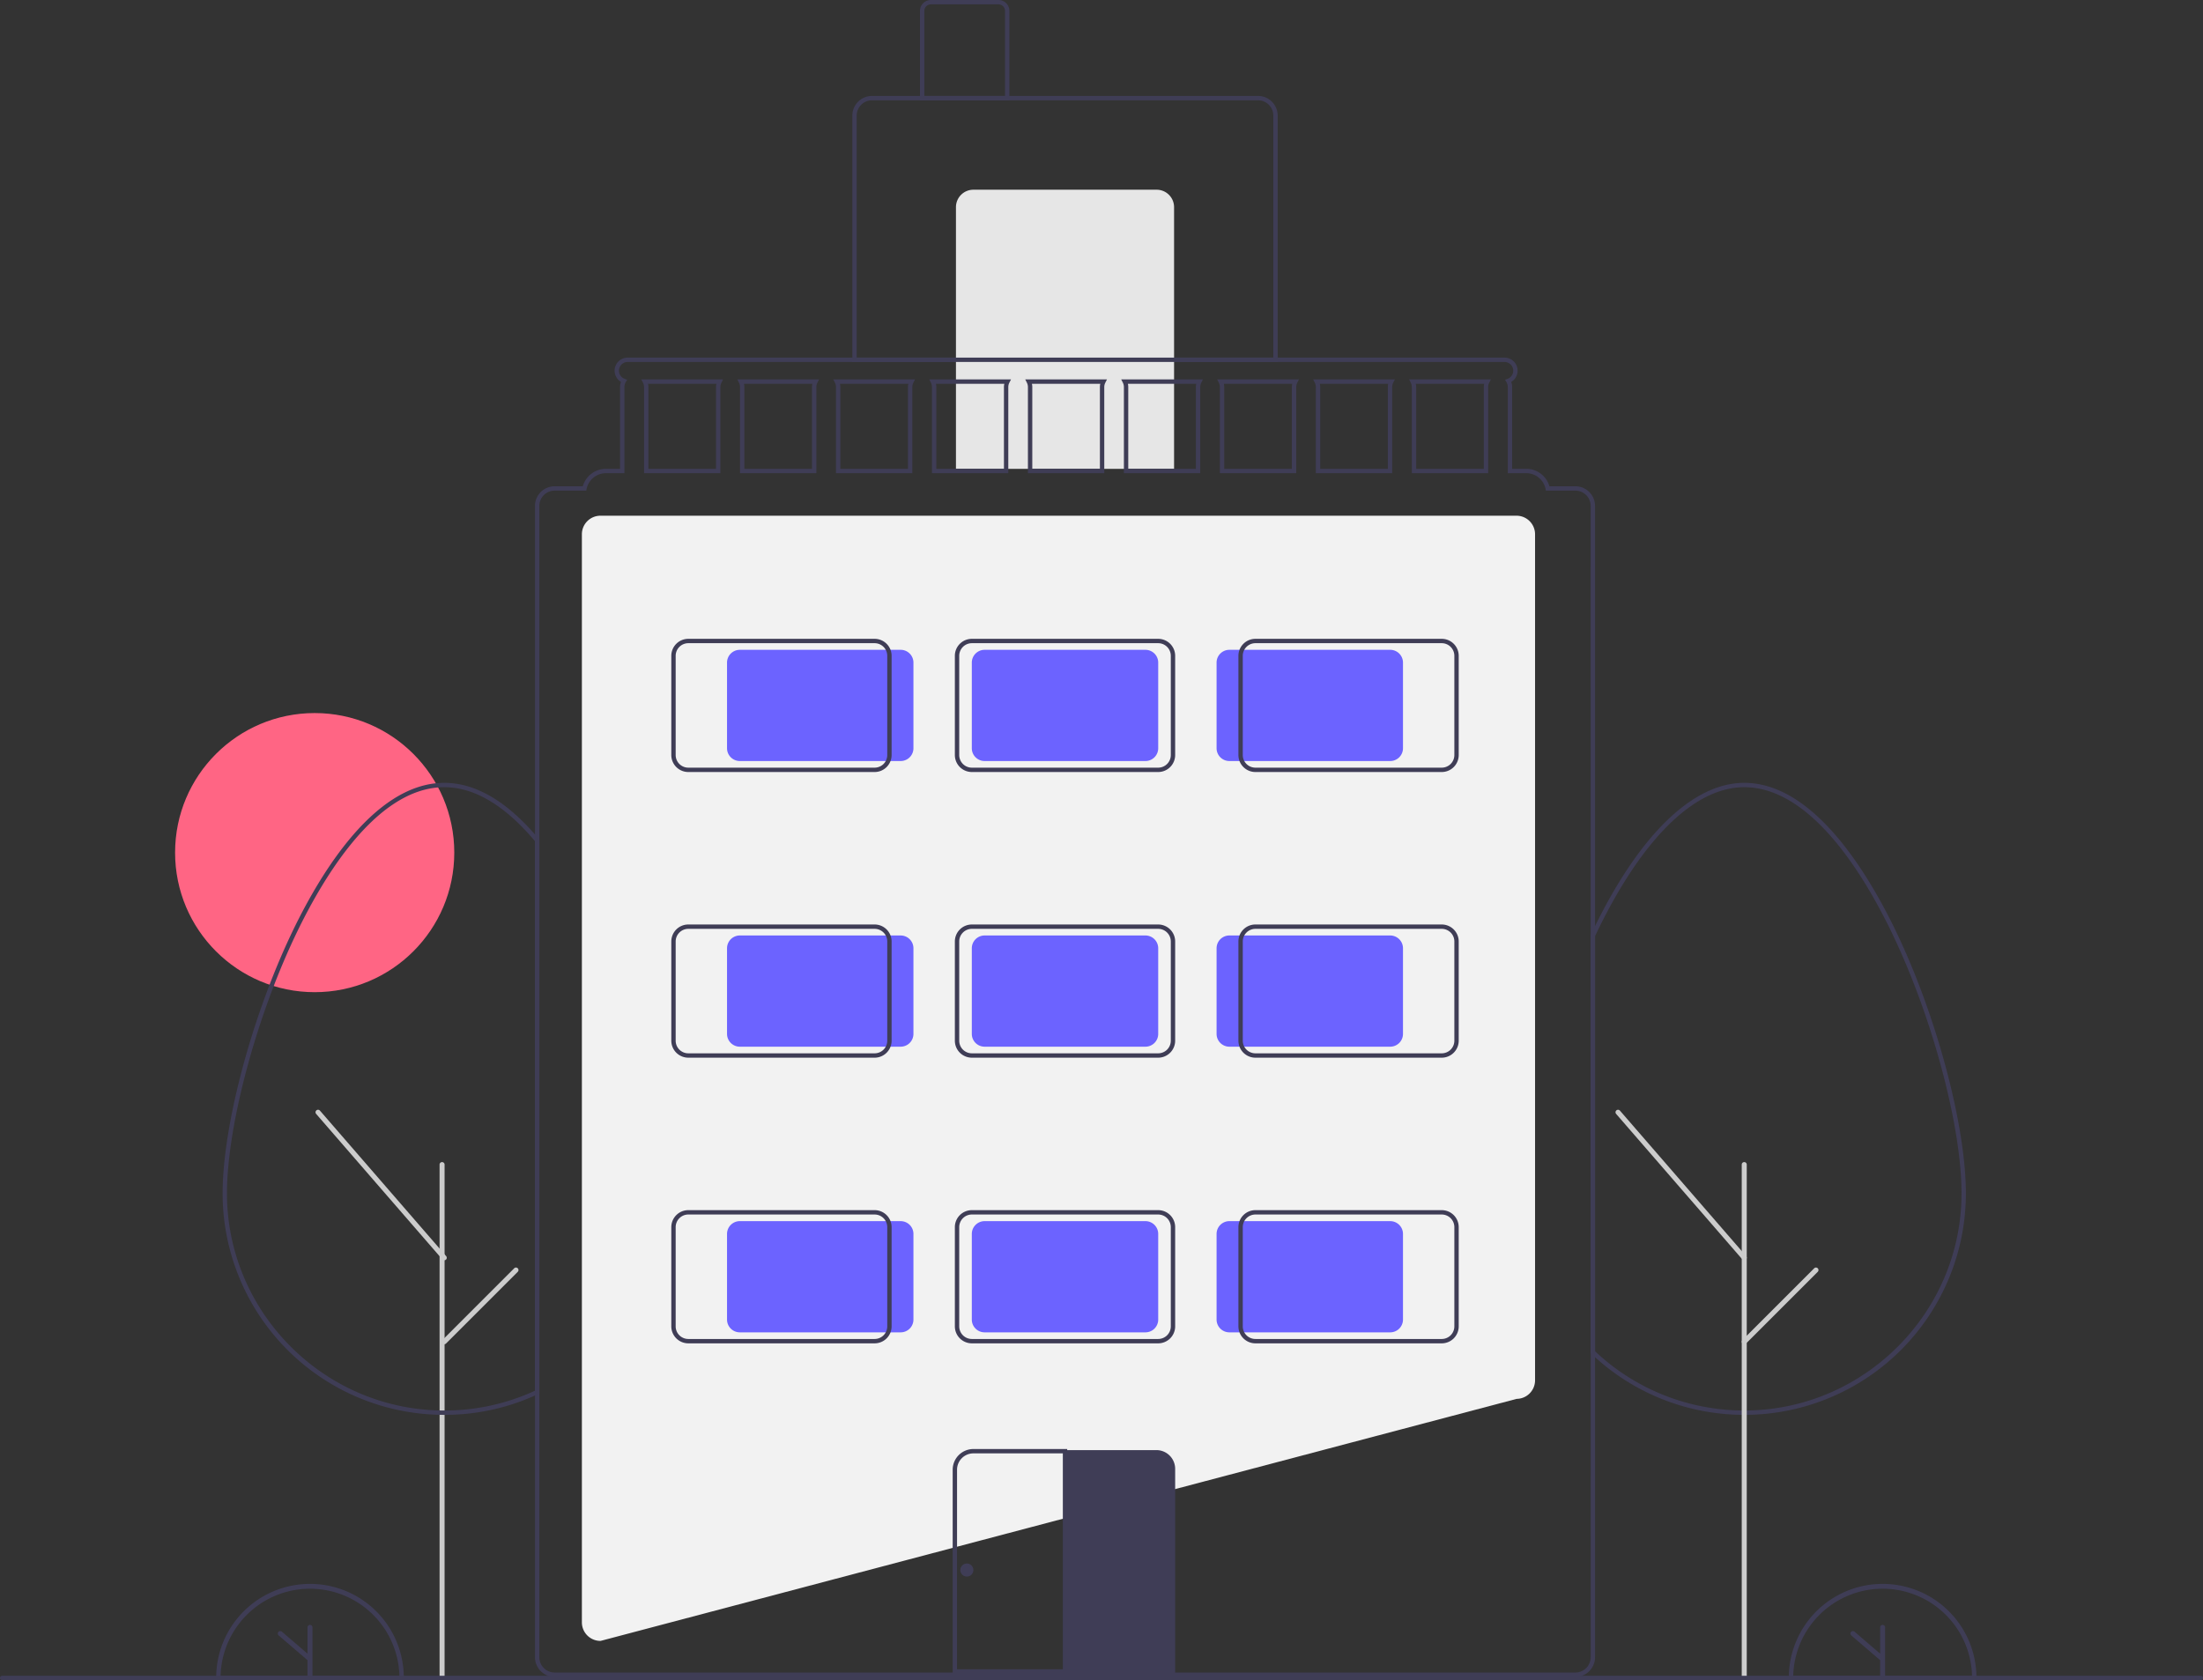
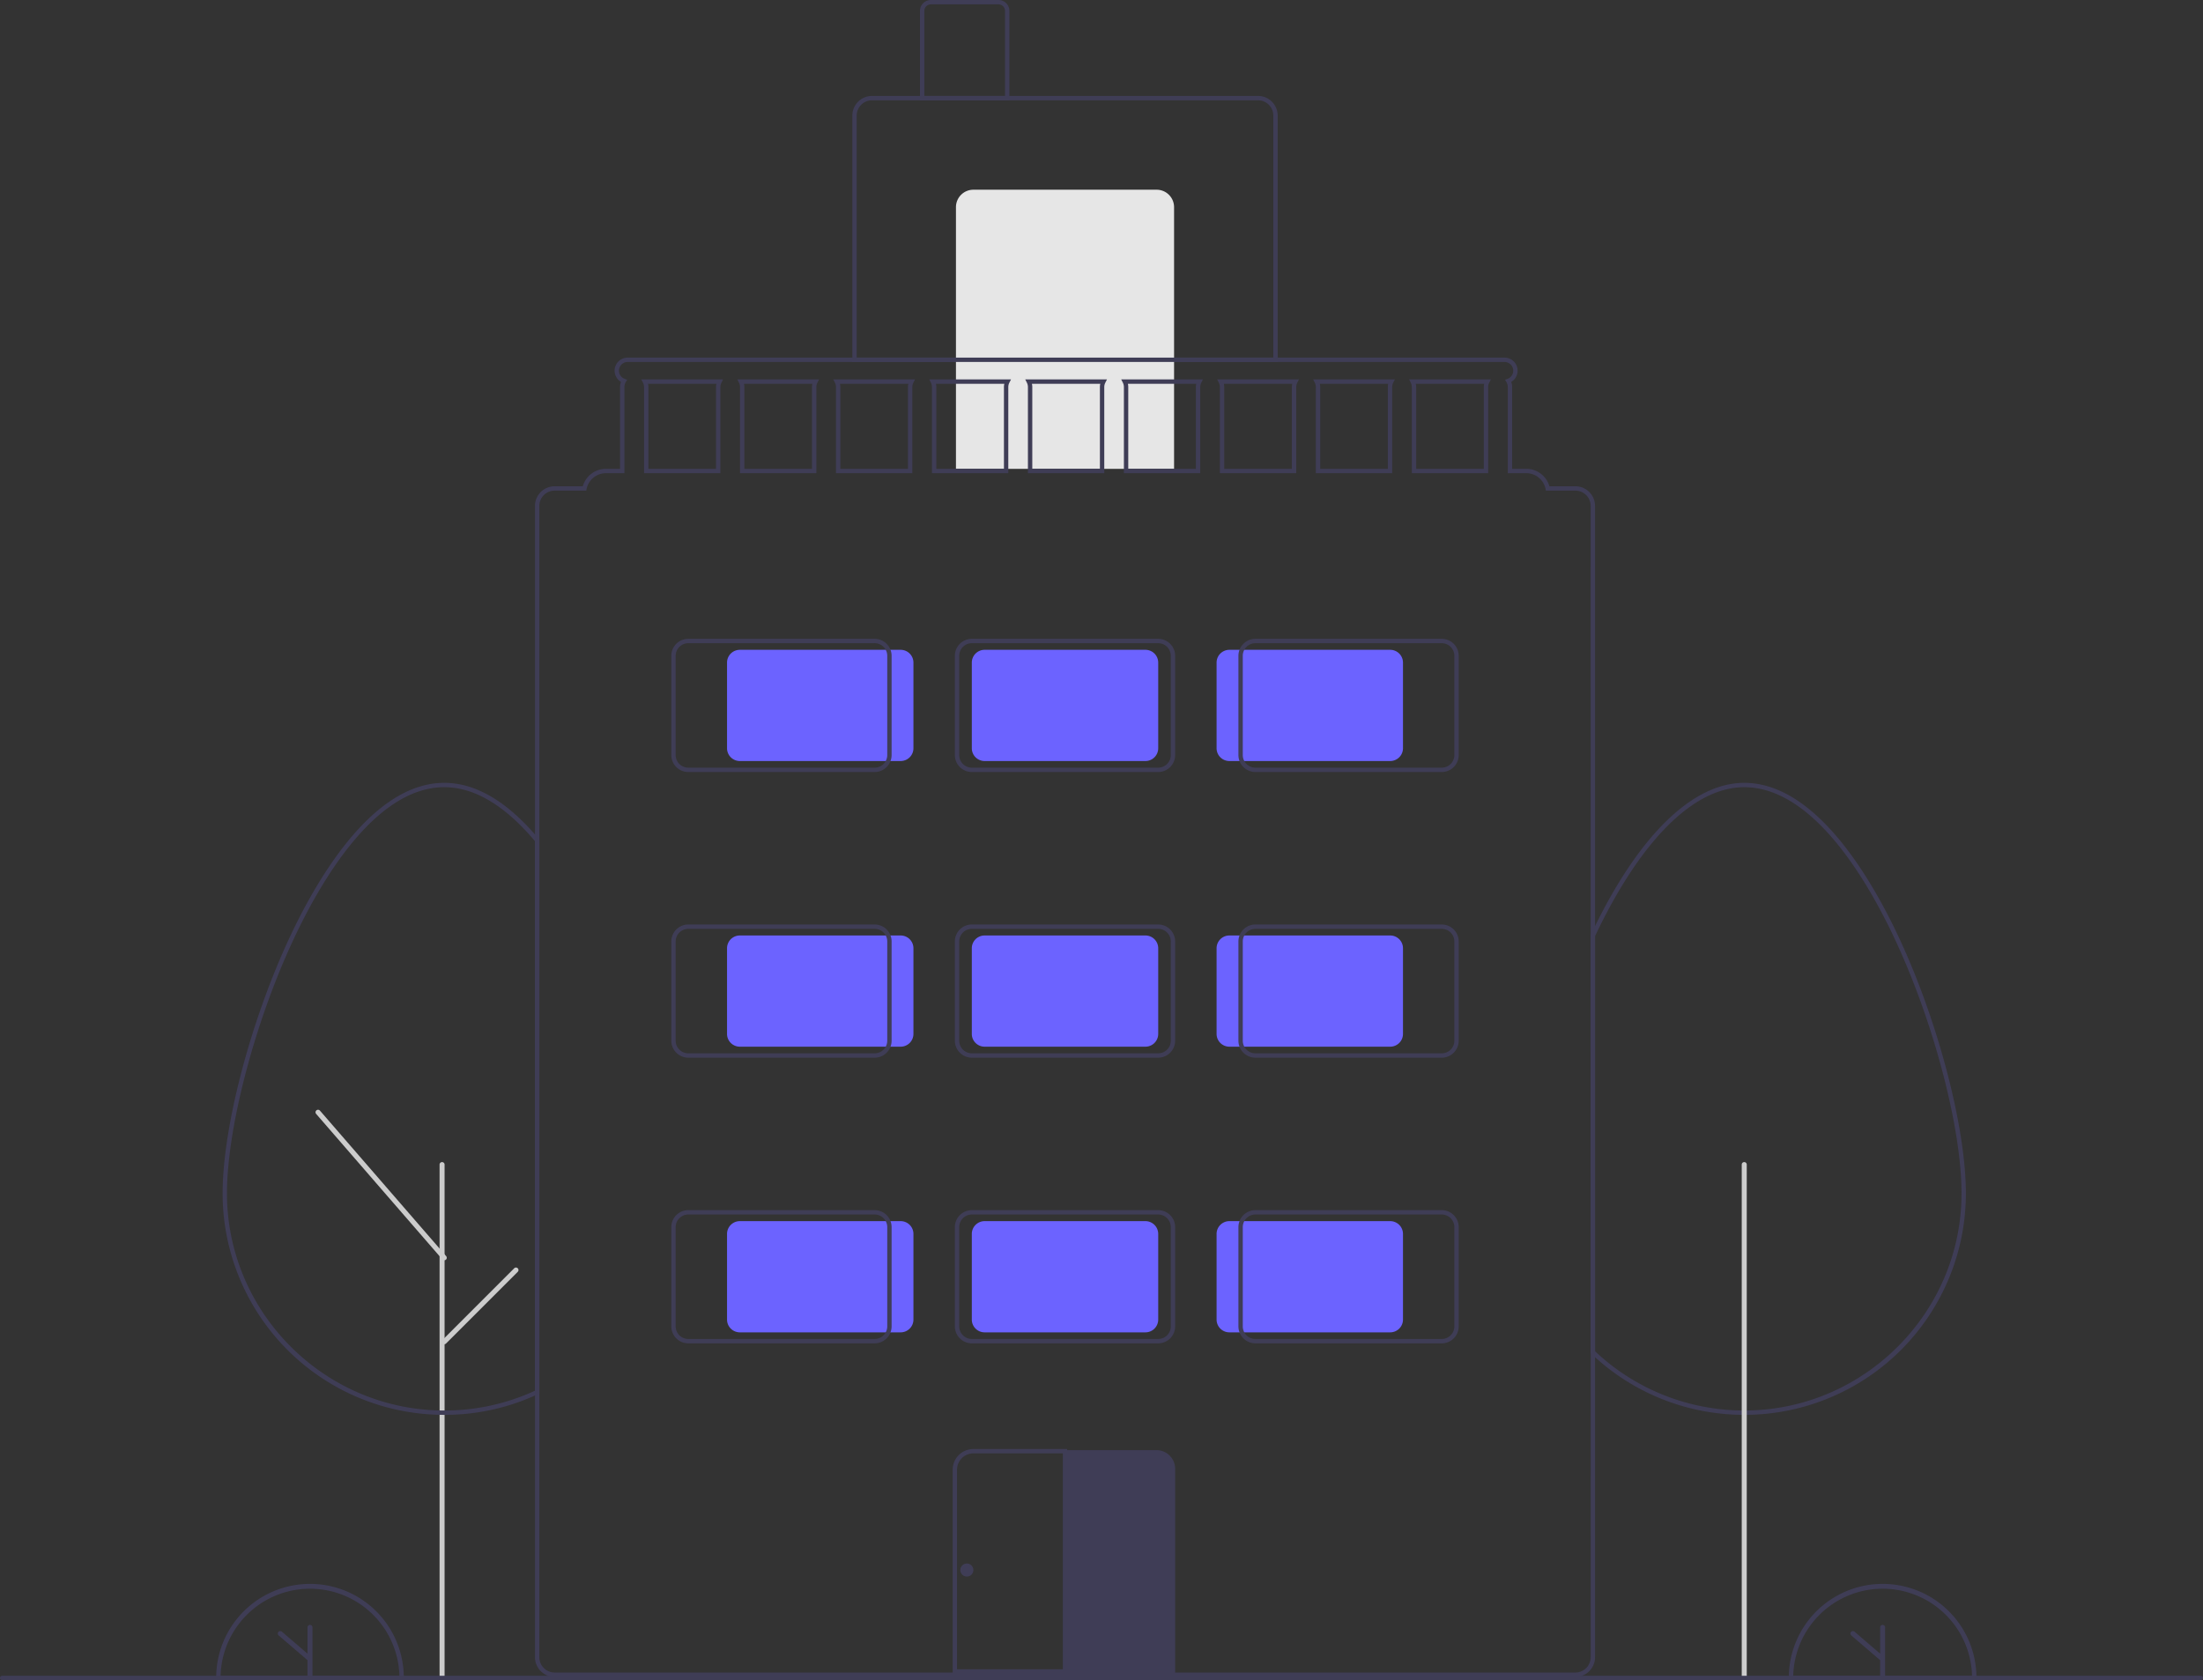
<svg xmlns="http://www.w3.org/2000/svg" data-name="Layer 1" width="1010" height="770.563">
  <rect width="100%" height="100%" fill="#333333" stroke="none" />
-   <circle cx="144.272" cy="391" r="64" fill="#ff6584" />
-   <path d="M275.337 752.5h-.065a8.51 8.51 0 01-8.5-8.5V245a8.51 8.51 0 018.5-8.5h420a8.51 8.51 0 018.5 8.5v388a8.51 8.51 0 01-8.434 8.5z" fill="#f2f2f2" />
  <path d="M585.772 166h-195V53a9.01 9.01 0 019-9h177a9.01 9.01 0 019 9zm-193-2h191V53a7.008 7.008 0 00-7-7h-177a7.008 7.008 0 00-7 7z" fill="#3f3d56" />
  <path d="M446.272 87h84a8 8 0 018 8v120h-100V95a8 8 0 018-8z" fill="#e6e6e6" />
  <path d="M462.772 46h-41V5a5.006 5.006 0 015-5h31a5.006 5.006 0 015 5zm-39-2h37V5a3.003 3.003 0 00-3-3h-31a3.003 3.003 0 00-3 3zM799.682 648.84c-.399 0-.787 0-1.185-.01a101.522 101.522 0 01-66.895-26.147q-1.019-.928-2.02-1.88l-.31-.295V428.856l.095-.203c.662-1.403 1.334-2.786 2.005-4.17 20.8-42.23 45.06-65.483 68.31-65.483 33.53 0 59.533 45.994 72.05 73.41 17.404 38.124 29.56 85.364 29.56 114.88a101.576 101.576 0 01-100.45 101.54c-.373.01-.772.01-1.16.01zm-68.41-29.19c.554.524 1.113 1.04 1.673 1.55a99.531 99.531 0 0065.588 25.63c.405.01.788-.001 1.175.01.363 0 .735 0 1.098-.01 54.312-.602 98.486-45.256 98.486-99.54 0-29.26-12.082-76.159-29.38-114.05-12.317-26.98-37.82-72.24-70.23-72.24-22.449 0-46.07 22.857-66.513 64.362a431.309 431.309 0 00-1.897 3.942z" fill="#3f3d56" />
  <path d="M799.677 770.088a1.15 1.15 0 01-1.15-1.15V534.068a1.15 1.15 0 112.3 0v234.868a1.15 1.15 0 01-1.15 1.15zM202.677 770.088a1.15 1.15 0 01-1.15-1.15V534.068a1.15 1.15 0 112.3 0v234.868a1.15 1.15 0 01-1.15 1.15z" fill="#ccc" />
-   <path d="M799.678 577.95a1.148 1.148 0 01-.87-.396l-57.864-66.73a1.15 1.15 0 011.739-1.508l57.863 66.73a1.15 1.15 0 01-.868 1.905zM799.677 616.462a1.15 1.15 0 01-.813-1.964l32.879-32.88a1.15 1.15 0 011.627 1.627l-32.88 32.88a1.146 1.146 0 01-.813.337z" fill="#ccc" />
  <path d="M906.124 770.563h-86.005v-1a43.003 43.003 0 1186.005 0zm-83.993-2h81.981a41.003 41.003 0 00-81.981 0z" fill="#3f3d56" />
  <path d="M863.121 745.156a1.135 1.135 0 00-1.135 1.136v12.06l-11.748-10.084a1.135 1.135 0 10-1.479 1.723l13.227 11.352v7.085a1.135 1.135 0 102.27 0v-22.136a1.135 1.135 0 00-1.135-1.136zM185.124 770.563H99.119v-1a43.003 43.003 0 1186.005 0zm-83.993-2h81.981a41.003 41.003 0 00-81.981 0z" fill="#3f3d56" />
  <path d="M142.121 745.156a1.135 1.135 0 00-1.135 1.136v12.06l-11.748-10.084a1.135 1.135 0 10-1.479 1.723l13.227 11.352v7.085a1.135 1.135 0 102.27 0v-22.136a1.135 1.135 0 00-1.135-1.136zM203.682 648.84c-.399 0-.787 0-1.185-.01a101.581 101.581 0 01-100.435-101.54c0-29.517 12.156-76.757 29.561-114.88C144.14 404.994 170.146 359 203.682 359c13.813 0 27.722 7.873 41.341 23.4a95.432 95.432 0 012.02 2.363l.229.278v253.986l-.564.273c-.673.326-1.356.632-2.04.928a100.608 100.608 0 01-39.826 8.602c-.373.01-.772.01-1.16.01zm0-287.84c-32.417 0-57.922 45.26-70.24 72.24-17.298 37.89-29.38 84.79-29.38 114.05 0 54.275 44.174 98.928 98.47 99.54.405.01.783.013 1.176.01.363 0 .735 0 1.098-.01a98.656 98.656 0 0039.061-8.435c.472-.204.94-.412 1.405-.627V385.76a96.587 96.587 0 00-1.75-2.04C230.297 368.644 216.894 361 203.682 361z" fill="#3f3d56" />
  <path d="M203.678 577.95a1.148 1.148 0 01-.87-.396l-57.864-66.73a1.15 1.15 0 011.739-1.508l57.863 66.73a1.15 1.15 0 01-.868 1.905zM203.677 616.462a1.15 1.15 0 01-.813-1.964l32.879-32.88a1.15 1.15 0 011.627 1.627l-32.88 32.88a1.146 1.146 0 01-.813.337z" fill="#ccc" />
  <path d="M294.031 174l.74 1.46a4.423 4.423 0 01.5 2.04V217h35v-39.5a4.423 4.423 0 01.5-2.04l.74-1.46zm34.24 3.5V215h-31v-37.5a6.277 6.277 0 00-.18-1.5h31.36a6.277 6.277 0 00-.18 1.5zm9.76-3.5l.74 1.46a4.423 4.423 0 01.5 2.04V217h35v-39.5a4.423 4.423 0 01.5-2.04l.74-1.46zm34.24 3.5V215h-31v-37.5a6.277 6.277 0 00-.18-1.5h31.36a6.277 6.277 0 00-.18 1.5zm9.76-3.5l.74 1.46a4.423 4.423 0 01.5 2.04V217h35v-39.5a4.423 4.423 0 01.5-2.04l.74-1.46zm34.24 3.5V215h-31v-37.5a6.277 6.277 0 00-.18-1.5h31.36a6.277 6.277 0 00-.18 1.5zm9.76-3.5l.74 1.46a4.423 4.423 0 01.5 2.04V217h35v-39.5a4.423 4.423 0 01.5-2.04l.74-1.46zm34.24 3.5V215h-31v-37.5a6.277 6.277 0 00-.18-1.5h31.36a6.277 6.277 0 00-.18 1.5zm9.76-3.5l.74 1.46a4.423 4.423 0 01.5 2.04V217h35v-39.5a4.423 4.423 0 01.5-2.04l.74-1.46zm34.24 3.5V215h-31v-37.5a6.277 6.277 0 00-.18-1.5h31.36a6.277 6.277 0 00-.18 1.5zm9.76-3.5l.74 1.46a4.423 4.423 0 01.5 2.04V217h35v-39.5a4.423 4.423 0 01.5-2.04l.74-1.46zm34.24 3.5V215h-31v-37.5a6.277 6.277 0 00-.18-1.5h31.36a6.277 6.277 0 00-.18 1.5zm9.76-3.5l.74 1.46a4.423 4.423 0 01.5 2.04V217h35v-39.5a4.423 4.423 0 01.5-2.04l.74-1.46zm34.24 3.5V215h-31v-37.5a6.277 6.277 0 00-.18-1.5h31.36a6.277 6.277 0 00-.18 1.5zm9.76-3.5l.74 1.46a4.423 4.423 0 01.5 2.04V217h35v-39.5a4.423 4.423 0 01.5-2.04l.74-1.46zm34.24 3.5V215h-31v-37.5a6.277 6.277 0 00-.18-1.5h31.36a6.277 6.277 0 00-.18 1.5zm9.76-3.5l.74 1.46a4.423 4.423 0 01.5 2.04V217h35v-39.5a4.423 4.423 0 01.5-2.04l.74-1.46zm34.24 3.5V215h-31v-37.5a6.277 6.277 0 00-.18-1.5h31.36a6.277 6.277 0 00-.18 1.5zm-34.24-3.5l.74 1.46a4.423 4.423 0 01.5 2.04V217h35v-39.5a4.423 4.423 0 01.5-2.04l.74-1.46zm34.24 3.5V215h-31v-37.5a6.277 6.277 0 00-.18-1.5h31.36a6.277 6.277 0 00-.18 1.5zm-78.24-3.5l.74 1.46a4.423 4.423 0 01.5 2.04V217h35v-39.5a4.423 4.423 0 01.5-2.04l.74-1.46zm34.24 3.5V215h-31v-37.5a6.277 6.277 0 00-.18-1.5h31.36a6.277 6.277 0 00-.18 1.5zm-78.24-3.5l.74 1.46a4.423 4.423 0 01.5 2.04V217h35v-39.5a4.423 4.423 0 01.5-2.04l.74-1.46zm34.24 3.5V215h-31v-37.5a6.277 6.277 0 00-.18-1.5h31.36a6.277 6.277 0 00-.18 1.5zm-78.24-3.5l.74 1.46a4.423 4.423 0 01.5 2.04V217h35v-39.5a4.423 4.423 0 01.5-2.04l.74-1.46zm34.24 3.5V215h-31v-37.5a6.277 6.277 0 00-.18-1.5h31.36a6.277 6.277 0 00-.18 1.5zm-78.24-3.5l.74 1.46a4.423 4.423 0 01.5 2.04V217h35v-39.5a4.423 4.423 0 01.5-2.04l.74-1.46zm34.24 3.5V215h-31v-37.5a6.277 6.277 0 00-.18-1.5h31.36a6.277 6.277 0 00-.18 1.5zm-78.24-3.5l.74 1.46a4.423 4.423 0 01.5 2.04V217h35v-39.5a4.423 4.423 0 01.5-2.04l.74-1.46zm34.24 3.5V215h-31v-37.5a6.277 6.277 0 00-.18-1.5h31.36a6.277 6.277 0 00-.18 1.5zm-78.24-3.5l.74 1.46a4.423 4.423 0 01.5 2.04V217h35v-39.5a4.423 4.423 0 01.5-2.04l.74-1.46zm34.24 3.5V215h-31v-37.5a6.277 6.277 0 00-.18-1.5h31.36a6.277 6.277 0 00-.18 1.5zm-78.24-3.5l.74 1.46a4.423 4.423 0 01.5 2.04V217h35v-39.5a4.423 4.423 0 01.5-2.04l.74-1.46zm34.24 3.5V215h-31v-37.5a6.277 6.277 0 00-.18-1.5h31.36a6.277 6.277 0 00-.18 1.5zm-78.24-3.5l.74 1.46a4.423 4.423 0 01.5 2.04V217h35v-39.5a4.423 4.423 0 01.5-2.04l.74-1.46zm34.24 3.5V215h-31v-37.5a6.277 6.277 0 00-.18-1.5h31.36a6.277 6.277 0 00-.18 1.5zm317.76-3.5l.74 1.46a4.423 4.423 0 01.5 2.04V217h35v-39.5a4.423 4.423 0 01.5-2.04l.74-1.46zm34.24 3.5V215h-31v-37.5a6.277 6.277 0 00-.18-1.5h31.36a6.277 6.277 0 00-.18 1.5zm-78.24-3.5l.74 1.46a4.423 4.423 0 01.5 2.04V217h35v-39.5a4.423 4.423 0 01.5-2.04l.74-1.46zm34.24 3.5V215h-31v-37.5a6.277 6.277 0 00-.18-1.5h31.36a6.277 6.277 0 00-.18 1.5zm-78.24-3.5l.74 1.46a4.423 4.423 0 01.5 2.04V217h35v-39.5a4.423 4.423 0 01.5-2.04l.74-1.46zm34.24 3.5V215h-31v-37.5a6.277 6.277 0 00-.18-1.5h31.36a6.277 6.277 0 00-.18 1.5zm-78.24-3.5l.74 1.46a4.423 4.423 0 01.5 2.04V217h35v-39.5a4.423 4.423 0 01.5-2.04l.74-1.46zm34.24 3.5V215h-31v-37.5a6.277 6.277 0 00-.18-1.5h31.36a6.277 6.277 0 00-.18 1.5zm-78.24-3.5l.74 1.46a4.423 4.423 0 01.5 2.04V217h35v-39.5a4.423 4.423 0 01.5-2.04l.74-1.46zm34.24 3.5V215h-31v-37.5a6.277 6.277 0 00-.18-1.5h31.36a6.277 6.277 0 00-.18 1.5zm-78.24-3.5l.74 1.46a4.423 4.423 0 01.5 2.04V217h35v-39.5a4.423 4.423 0 01.5-2.04l.74-1.46zm34.24 3.5V215h-31v-37.5a6.277 6.277 0 00-.18-1.5h31.36a6.277 6.277 0 00-.18 1.5zm-78.24-3.5l.74 1.46a4.423 4.423 0 01.5 2.04V217h35v-39.5a4.423 4.423 0 01.5-2.04l.74-1.46zm34.24 3.5V215h-31v-37.5a6.277 6.277 0 00-.18-1.5h31.36a6.277 6.277 0 00-.18 1.5zm-78.24-3.5l.74 1.46a4.423 4.423 0 01.5 2.04V217h35v-39.5a4.423 4.423 0 01.5-2.04l.74-1.46zm34.24 3.5V215h-31v-37.5a6.277 6.277 0 00-.18-1.5h31.36a6.277 6.277 0 00-.18 1.5zm-78.24-3.5l.74 1.46a4.423 4.423 0 01.5 2.04V217h35v-39.5a4.423 4.423 0 01.5-2.04l.74-1.46zm34.24 3.5V215h-31v-37.5a6.277 6.277 0 00-.18-1.5h31.36a6.277 6.277 0 00-.18 1.5zm317.76-3.5l.74 1.46a4.423 4.423 0 01.5 2.04V217h35v-39.5a4.423 4.423 0 01.5-2.04l.74-1.46zm34.24 3.5V215h-31v-37.5a6.277 6.277 0 00-.18-1.5h31.36a6.277 6.277 0 00-.18 1.5zm-78.24-3.5l.74 1.46a4.423 4.423 0 01.5 2.04V217h35v-39.5a4.423 4.423 0 01.5-2.04l.74-1.46zm34.24 3.5V215h-31v-37.5a6.277 6.277 0 00-.18-1.5h31.36a6.277 6.277 0 00-.18 1.5zm-78.24-3.5l.74 1.46a4.423 4.423 0 01.5 2.04V217h35v-39.5a4.423 4.423 0 01.5-2.04l.74-1.46zm34.24 3.5V215h-31v-37.5a6.277 6.277 0 00-.18-1.5h31.36a6.277 6.277 0 00-.18 1.5zm-78.24-3.5l.74 1.46a4.423 4.423 0 01.5 2.04V217h35v-39.5a4.423 4.423 0 01.5-2.04l.74-1.46zm34.24 3.5V215h-31v-37.5a6.277 6.277 0 00-.18-1.5h31.36a6.277 6.277 0 00-.18 1.5zm-78.24-3.5l.74 1.46a4.423 4.423 0 01.5 2.04V217h35v-39.5a4.423 4.423 0 01.5-2.04l.74-1.46zm34.24 3.5V215h-31v-37.5a6.277 6.277 0 00-.18-1.5h31.36a6.277 6.277 0 00-.18 1.5zm-78.24-3.5l.74 1.46a4.423 4.423 0 01.5 2.04V217h35v-39.5a4.423 4.423 0 01.5-2.04l.74-1.46zm34.24 3.5V215h-31v-37.5a6.277 6.277 0 00-.18-1.5h31.36a6.277 6.277 0 00-.18 1.5zm-78.24-3.5l.74 1.46a4.423 4.423 0 01.5 2.04V217h35v-39.5a4.423 4.423 0 01.5-2.04l.74-1.46zm34.24 3.5V215h-31v-37.5a6.277 6.277 0 00-.18-1.5h31.36a6.277 6.277 0 00-.18 1.5zm-78.24-3.5l.74 1.46a4.423 4.423 0 01.5 2.04V217h35v-39.5a4.423 4.423 0 01.5-2.04l.74-1.46zm34.24 3.5V215h-31v-37.5a6.277 6.277 0 00-.18-1.5h31.36a6.277 6.277 0 00-.18 1.5zm-78.24-3.5l.74 1.46a4.423 4.423 0 01.5 2.04V217h35v-39.5a4.423 4.423 0 01.5-2.04l.74-1.46zm34.24 3.5V215h-31v-37.5a6.277 6.277 0 00-.18-1.5h31.36a6.277 6.277 0 00-.18 1.5zm317.76-3.5l.74 1.46a4.423 4.423 0 01.5 2.04V217h35v-39.5a4.423 4.423 0 01.5-2.04l.74-1.46zm34.24 3.5V215h-31v-37.5a6.277 6.277 0 00-.18-1.5h31.36a6.277 6.277 0 00-.18 1.5zm-78.24-3.5l.74 1.46a4.423 4.423 0 01.5 2.04V217h35v-39.5a4.423 4.423 0 01.5-2.04l.74-1.46zm34.24 3.5V215h-31v-37.5a6.277 6.277 0 00-.18-1.5h31.36a6.277 6.277 0 00-.18 1.5zm-78.24-3.5l.74 1.46a4.423 4.423 0 01.5 2.04V217h35v-39.5a4.423 4.423 0 01.5-2.04l.74-1.46zm34.24 3.5V215h-31v-37.5a6.277 6.277 0 00-.18-1.5h31.36a6.277 6.277 0 00-.18 1.5zm-78.24-3.5l.74 1.46a4.423 4.423 0 01.5 2.04V217h35v-39.5a4.423 4.423 0 01.5-2.04l.74-1.46zm34.24 3.5V215h-31v-37.5a6.277 6.277 0 00-.18-1.5h31.36a6.277 6.277 0 00-.18 1.5zm-78.24-3.5l.74 1.46a4.423 4.423 0 01.5 2.04V217h35v-39.5a4.423 4.423 0 01.5-2.04l.74-1.46zm34.24 3.5V215h-31v-37.5a6.277 6.277 0 00-.18-1.5h31.36a6.277 6.277 0 00-.18 1.5zm-78.24-3.5l.74 1.46a4.423 4.423 0 01.5 2.04V217h35v-39.5a4.423 4.423 0 01.5-2.04l.74-1.46zm34.24 3.5V215h-31v-37.5a6.277 6.277 0 00-.18-1.5h31.36a6.277 6.277 0 00-.18 1.5zm-78.24-3.5l.74 1.46a4.423 4.423 0 01.5 2.04V217h35v-39.5a4.423 4.423 0 01.5-2.04l.74-1.46zm34.24 3.5V215h-31v-37.5a6.277 6.277 0 00-.18-1.5h31.36a6.277 6.277 0 00-.18 1.5zm-78.24-3.5l.74 1.46a4.423 4.423 0 01.5 2.04V217h35v-39.5a4.423 4.423 0 01.5-2.04l.74-1.46zm34.24 3.5V215h-31v-37.5a6.277 6.277 0 00-.18-1.5h31.36a6.277 6.277 0 00-.18 1.5zm-78.24-3.5l.74 1.46a4.423 4.423 0 01.5 2.04V217h35v-39.5a4.423 4.423 0 01.5-2.04l.74-1.46zm34.24 3.5V215h-31v-37.5a6.277 6.277 0 00-.18-1.5h31.36a6.277 6.277 0 00-.18 1.5zm317.76-3.5l.74 1.46a4.423 4.423 0 01.5 2.04V217h35v-39.5a4.423 4.423 0 01.5-2.04l.74-1.46zm34.24 3.5V215h-31v-37.5a6.277 6.277 0 00-.18-1.5h31.36a6.277 6.277 0 00-.18 1.5zm-77.5-2.04a4.423 4.423 0 01.5 2.04V217h35v-39.5a4.423 4.423 0 01.5-2.04l.74-1.46h-37.48zm33.68.54a6.277 6.277 0 00-.18 1.5V215h-31v-37.5a6.277 6.277 0 00-.18-1.5zm-77.68-.54a4.423 4.423 0 01.5 2.04V217h35v-39.5a4.423 4.423 0 01.5-2.04l.74-1.46h-37.48zm33.68.54a6.277 6.277 0 00-.18 1.5V215h-31v-37.5a6.277 6.277 0 00-.18-1.5zm-77.68-.54a4.423 4.423 0 01.5 2.04V217h35v-39.5a4.423 4.423 0 01.5-2.04l.74-1.46h-37.48zm33.68.54a6.277 6.277 0 00-.18 1.5V215h-31v-37.5a6.277 6.277 0 00-.18-1.5zm-77.68-.54a4.423 4.423 0 01.5 2.04V217h35v-39.5a4.423 4.423 0 01.5-2.04l.74-1.46h-37.48zm33.68.54a6.277 6.277 0 00-.18 1.5V215h-31v-37.5a6.277 6.277 0 00-.18-1.5zm-77.68-.54a4.423 4.423 0 01.5 2.04V217h35v-39.5a4.423 4.423 0 01.5-2.04l.74-1.46h-37.48zm33.68.54a6.277 6.277 0 00-.18 1.5V215h-31v-37.5a6.277 6.277 0 00-.18-1.5zm-77.68-.54a4.423 4.423 0 01.5 2.04V217h35v-39.5a4.423 4.423 0 01.5-2.04l.74-1.46h-37.48zm33.68.54a6.277 6.277 0 00-.18 1.5V215h-31v-37.5a6.277 6.277 0 00-.18-1.5zm-77.68-.54a4.423 4.423 0 01.5 2.04V217h35v-39.5a4.423 4.423 0 01.5-2.04l.74-1.46h-37.48zm33.68.54a6.277 6.277 0 00-.18 1.5V215h-31v-37.5a6.277 6.277 0 00-.18-1.5zm-77.68-.54a4.423 4.423 0 01.5 2.04V217h35v-39.5a4.423 4.423 0 01.5-2.04l.74-1.46h-37.48zm33.68.54a6.277 6.277 0 00-.18 1.5V215h-31v-37.5a6.277 6.277 0 00-.18-1.5zm318.32-.54a4.423 4.423 0 01.5 2.04V217h35v-39.5a4.423 4.423 0 01.5-2.04l.74-1.46h-37.48zm33.68.54a6.277 6.277 0 00-.18 1.5V215h-31v-37.5a6.277 6.277 0 00-.18-1.5zm-77.68-.54a4.423 4.423 0 01.5 2.04V217h35v-39.5a4.423 4.423 0 01.5-2.04l.74-1.46h-37.48zm33.68.54a6.277 6.277 0 00-.18 1.5V215h-31v-37.5a6.277 6.277 0 00-.18-1.5zm-77.68-.54a4.423 4.423 0 01.5 2.04V217h35v-39.5a4.423 4.423 0 01.5-2.04l.74-1.46h-37.48zm33.68.54a6.277 6.277 0 00-.18 1.5V215h-31v-37.5a6.277 6.277 0 00-.18-1.5zm-77.68-.54a4.423 4.423 0 01.5 2.04V217h35v-39.5a4.423 4.423 0 01.5-2.04l.74-1.46h-37.48zm33.68.54a6.277 6.277 0 00-.18 1.5V215h-31v-37.5a6.277 6.277 0 00-.18-1.5zm-77.68-.54a4.423 4.423 0 01.5 2.04V217h35v-39.5a4.423 4.423 0 01.5-2.04l.74-1.46h-37.48zm33.68.54a6.277 6.277 0 00-.18 1.5V215h-31v-37.5a6.277 6.277 0 00-.18-1.5zm-77.68-.54a4.423 4.423 0 01.5 2.04V217h35v-39.5a4.423 4.423 0 01.5-2.04l.74-1.46h-37.48zm33.68.54a6.277 6.277 0 00-.18 1.5V215h-31v-37.5a6.277 6.277 0 00-.18-1.5zm-77.68-.54a4.423 4.423 0 01.5 2.04V217h35v-39.5a4.423 4.423 0 01.5-2.04l.74-1.46h-37.48zm33.68.54a6.277 6.277 0 00-.18 1.5V215h-31v-37.5a6.277 6.277 0 00-.18-1.5zm-77.68-.54a4.423 4.423 0 01.5 2.04V217h35v-39.5a4.423 4.423 0 01.5-2.04l.74-1.46h-37.48zm33.68.54a6.277 6.277 0 00-.18 1.5V215h-31v-37.5a6.277 6.277 0 00-.18-1.5zm-77.68-.54a4.423 4.423 0 01.5 2.04V217h35v-39.5a4.423 4.423 0 01.5-2.04l.74-1.46h-37.48zm33.68.54a6.277 6.277 0 00-.18 1.5V215h-31v-37.5a6.277 6.277 0 00-.18-1.5zm393.82 47h-11.92a11.031 11.031 0 00-10.58-8h-6.5v-37.5a6.252 6.252 0 00-.45-2.35 5.99 5.99 0 00-3.05-11.15h-402a5.99 5.99 0 00-3.05 11.15 6.252 6.252 0 00-.45 2.35V215h-6.5a11.031 11.031 0 00-10.58 8h-12.92a9.014 9.014 0 00-9 9v528a9.02 9.02 0 009 9h468a9.013 9.013 0 009-9V232a9.014 9.014 0 00-9-9zm7 537a7.005 7.005 0 01-4.57 6.56 6.723 6.723 0 01-2.43.44h-468a6.723 6.723 0 01-2.43-.44 7.005 7.005 0 01-4.57-6.56V232a7.008 7.008 0 017-7h14.52l.16-.8a9.032 9.032 0 018.82-7.2h8.5v-39.5a4.494 4.494 0 01.64-2.31l.62-1.03-1.13-.42a3.99 3.99 0 011.37-7.74h402a3.99 3.99 0 011.37 7.74l-1.13.42.62 1.03a4.49 4.49 0 01.64 2.31V217h8.5a9.031 9.031 0 018.82 7.2l.16.8h13.52a7.008 7.008 0 017 7zm-435.24-586l.74 1.46a4.423 4.423 0 01.5 2.04V217h35v-39.5a4.423 4.423 0 01.5-2.04l.74-1.46zm34.24 3.5V215h-31v-37.5a6.277 6.277 0 00-.18-1.5h31.36a6.277 6.277 0 00-.18 1.5zm9.76-3.5l.74 1.46a4.423 4.423 0 01.5 2.04V217h35v-39.5a4.423 4.423 0 01.5-2.04l.74-1.46zm34.24 3.5V215h-31v-37.5a6.277 6.277 0 00-.18-1.5h31.36a6.277 6.277 0 00-.18 1.5zm9.76-3.5l.74 1.46a4.423 4.423 0 01.5 2.04V217h35v-39.5a4.423 4.423 0 01.5-2.04l.74-1.46zm34.24 3.5V215h-31v-37.5a6.277 6.277 0 00-.18-1.5h31.36a6.277 6.277 0 00-.18 1.5zm9.76-3.5l.74 1.46a4.423 4.423 0 01.5 2.04V217h35v-39.5a4.423 4.423 0 01.5-2.04l.74-1.46zm34.24 3.5V215h-31v-37.5a6.277 6.277 0 00-.18-1.5h31.36a6.277 6.277 0 00-.18 1.5zm9.76-3.5l.74 1.46a4.423 4.423 0 01.5 2.04V217h35v-39.5a4.423 4.423 0 01.5-2.04l.74-1.46zm34.24 3.5V215h-31v-37.5a6.277 6.277 0 00-.18-1.5h31.36a6.277 6.277 0 00-.18 1.5zm9.76-3.5l.74 1.46a4.423 4.423 0 01.5 2.04V217h35v-39.5a4.423 4.423 0 01.5-2.04l.74-1.46zm34.24 3.5V215h-31v-37.5a6.277 6.277 0 00-.18-1.5h31.36a6.277 6.277 0 00-.18 1.5zm9.76-3.5l.74 1.46a4.423 4.423 0 01.5 2.04V217h35v-39.5a4.423 4.423 0 01.5-2.04l.74-1.46zm34.24 3.5V215h-31v-37.5a6.277 6.277 0 00-.18-1.5h31.36a6.277 6.277 0 00-.18 1.5zm9.76-3.5l.74 1.46a4.423 4.423 0 01.5 2.04V217h35v-39.5a4.423 4.423 0 01.5-2.04l.74-1.46zm34.24 3.5V215h-31v-37.5a6.277 6.277 0 00-.18-1.5h31.36a6.277 6.277 0 00-.18 1.5zm9.76-3.5l.74 1.46a4.423 4.423 0 01.5 2.04V217h35v-39.5a4.423 4.423 0 01.5-2.04l.74-1.46zm34.24 3.5V215h-31v-37.5a6.277 6.277 0 00-.18-1.5h31.36a6.277 6.277 0 00-.18 1.5zm-386.24-3.5l.74 1.46a4.423 4.423 0 01.5 2.04V217h35v-39.5a4.423 4.423 0 01.5-2.04l.74-1.46zm34.24 3.5V215h-31v-37.5a6.277 6.277 0 00-.18-1.5h31.36a6.277 6.277 0 00-.18 1.5zm9.76-3.5l.74 1.46a4.423 4.423 0 01.5 2.04V217h35v-39.5a4.423 4.423 0 01.5-2.04l.74-1.46zm34.24 3.5V215h-31v-37.5a6.277 6.277 0 00-.18-1.5h31.36a6.277 6.277 0 00-.18 1.5zm9.76-3.5l.74 1.46a4.423 4.423 0 01.5 2.04V217h35v-39.5a4.423 4.423 0 01.5-2.04l.74-1.46zm34.24 3.5V215h-31v-37.5a6.277 6.277 0 00-.18-1.5h31.36a6.277 6.277 0 00-.18 1.5zm9.76-3.5l.74 1.46a4.423 4.423 0 01.5 2.04V217h35v-39.5a4.423 4.423 0 01.5-2.04l.74-1.46zm34.24 3.5V215h-31v-37.5a6.277 6.277 0 00-.18-1.5h31.36a6.277 6.277 0 00-.18 1.5zm9.76-3.5l.74 1.46a4.423 4.423 0 01.5 2.04V217h35v-39.5a4.423 4.423 0 01.5-2.04l.74-1.46zm34.24 3.5V215h-31v-37.5a6.277 6.277 0 00-.18-1.5h31.36a6.277 6.277 0 00-.18 1.5zm9.76-3.5l.74 1.46a4.423 4.423 0 01.5 2.04V217h35v-39.5a4.423 4.423 0 01.5-2.04l.74-1.46zm34.24 3.5V215h-31v-37.5a6.277 6.277 0 00-.18-1.5h31.36a6.277 6.277 0 00-.18 1.5zm9.76-3.5l.74 1.46a4.423 4.423 0 01.5 2.04V217h35v-39.5a4.423 4.423 0 01.5-2.04l.74-1.46zm34.24 3.5V215h-31v-37.5a6.277 6.277 0 00-.18-1.5h31.36a6.277 6.277 0 00-.18 1.5zm9.76-3.5l.74 1.46a4.423 4.423 0 01.5 2.04V217h35v-39.5a4.423 4.423 0 01.5-2.04l.74-1.46zm34.24 3.5V215h-31v-37.5a6.277 6.277 0 00-.18-1.5h31.36a6.277 6.277 0 00-.18 1.5zm9.76-3.5l.74 1.46a4.423 4.423 0 01.5 2.04V217h35v-39.5a4.423 4.423 0 01.5-2.04l.74-1.46zm34.24 3.5V215h-31v-37.5a6.277 6.277 0 00-.18-1.5h31.36a6.277 6.277 0 00-.18 1.5zm-386.24-3.5l.74 1.46a4.423 4.423 0 01.5 2.04V217h35v-39.5a4.423 4.423 0 01.5-2.04l.74-1.46zm34.24 3.5V215h-31v-37.5a6.277 6.277 0 00-.18-1.5h31.36a6.277 6.277 0 00-.18 1.5zm9.76-3.5l.74 1.46a4.423 4.423 0 01.5 2.04V217h35v-39.5a4.423 4.423 0 01.5-2.04l.74-1.46zm34.24 3.5V215h-31v-37.5a6.277 6.277 0 00-.18-1.5h31.36a6.277 6.277 0 00-.18 1.5zm9.76-3.5l.74 1.46a4.423 4.423 0 01.5 2.04V217h35v-39.5a4.423 4.423 0 01.5-2.04l.74-1.46zm34.24 3.5V215h-31v-37.5a6.277 6.277 0 00-.18-1.5h31.36a6.277 6.277 0 00-.18 1.5zm9.76-3.5l.74 1.46a4.423 4.423 0 01.5 2.04V217h35v-39.5a4.423 4.423 0 01.5-2.04l.74-1.46zm34.24 3.5V215h-31v-37.5a6.277 6.277 0 00-.18-1.5h31.36a6.277 6.277 0 00-.18 1.5zm9.76-3.5l.74 1.46a4.423 4.423 0 01.5 2.04V217h35v-39.5a4.423 4.423 0 01.5-2.04l.74-1.46zm34.24 3.5V215h-31v-37.5a6.277 6.277 0 00-.18-1.5h31.36a6.277 6.277 0 00-.18 1.5zm9.76-3.5l.74 1.46a4.423 4.423 0 01.5 2.04V217h35v-39.5a4.423 4.423 0 01.5-2.04l.74-1.46zm34.24 3.5V215h-31v-37.5a6.277 6.277 0 00-.18-1.5h31.36a6.277 6.277 0 00-.18 1.5zm9.76-3.5l.74 1.46a4.423 4.423 0 01.5 2.04V217h35v-39.5a4.423 4.423 0 01.5-2.04l.74-1.46zm34.24 3.5V215h-31v-37.5a6.277 6.277 0 00-.18-1.5h31.36a6.277 6.277 0 00-.18 1.5zm9.76-3.5l.74 1.46a4.423 4.423 0 01.5 2.04V217h35v-39.5a4.423 4.423 0 01.5-2.04l.74-1.46zm34.24 3.5V215h-31v-37.5a6.277 6.277 0 00-.18-1.5h31.36a6.277 6.277 0 00-.18 1.5zm9.76-3.5l.74 1.46a4.423 4.423 0 01.5 2.04V217h35v-39.5a4.423 4.423 0 01.5-2.04l.74-1.46zm34.24 3.5V215h-31v-37.5a6.277 6.277 0 00-.18-1.5h31.36a6.277 6.277 0 00-.18 1.5zm-386.24-3.5l.74 1.46a4.423 4.423 0 01.5 2.04V217h35v-39.5a4.423 4.423 0 01.5-2.04l.74-1.46zm34.24 3.5V215h-31v-37.5a6.277 6.277 0 00-.18-1.5h31.36a6.277 6.277 0 00-.18 1.5zm9.76-3.5l.74 1.46a4.423 4.423 0 01.5 2.04V217h35v-39.5a4.423 4.423 0 01.5-2.04l.74-1.46zm34.24 3.5V215h-31v-37.5a6.277 6.277 0 00-.18-1.5h31.36a6.277 6.277 0 00-.18 1.5zm9.76-3.5l.74 1.46a4.423 4.423 0 01.5 2.04V217h35v-39.5a4.423 4.423 0 01.5-2.04l.74-1.46zm34.24 3.5V215h-31v-37.5a6.277 6.277 0 00-.18-1.5h31.36a6.277 6.277 0 00-.18 1.5zm9.76-3.5l.74 1.46a4.423 4.423 0 01.5 2.04V217h35v-39.5a4.423 4.423 0 01.5-2.04l.74-1.46zm34.24 3.5V215h-31v-37.5a6.277 6.277 0 00-.18-1.5h31.36a6.277 6.277 0 00-.18 1.5zm9.76-3.5l.74 1.46a4.423 4.423 0 01.5 2.04V217h35v-39.5a4.423 4.423 0 01.5-2.04l.74-1.46zm34.24 3.5V215h-31v-37.5a6.277 6.277 0 00-.18-1.5h31.36a6.277 6.277 0 00-.18 1.5zm9.76-3.5l.74 1.46a4.423 4.423 0 01.5 2.04V217h35v-39.5a4.423 4.423 0 01.5-2.04l.74-1.46zm34.24 3.5V215h-31v-37.5a6.277 6.277 0 00-.18-1.5h31.36a6.277 6.277 0 00-.18 1.5zm9.76-3.5l.74 1.46a4.423 4.423 0 01.5 2.04V217h35v-39.5a4.423 4.423 0 01.5-2.04l.74-1.46zm34.24 3.5V215h-31v-37.5a6.277 6.277 0 00-.18-1.5h31.36a6.277 6.277 0 00-.18 1.5zm9.76-3.5l.74 1.46a4.423 4.423 0 01.5 2.04V217h35v-39.5a4.423 4.423 0 01.5-2.04l.74-1.46zm34.24 3.5V215h-31v-37.5a6.277 6.277 0 00-.18-1.5h31.36a6.277 6.277 0 00-.18 1.5zm9.76-3.5l.74 1.46a4.423 4.423 0 01.5 2.04V217h35v-39.5a4.423 4.423 0 01.5-2.04l.74-1.46zm34.24 3.5V215h-31v-37.5a6.277 6.277 0 00-.18-1.5h31.36a6.277 6.277 0 00-.18 1.5z" fill="#3f3d56" />
  <path d="M412.924 349H339.18a5.865 5.865 0 01-5.859-5.858v-39.284a5.865 5.865 0 015.859-5.858h73.743a5.865 5.865 0 015.858 5.858v39.284a5.865 5.865 0 01-5.858 5.858zM525.143 349H451.4a5.865 5.865 0 01-5.858-5.858v-39.284A5.865 5.865 0 01451.4 298h73.743a5.865 5.865 0 015.858 5.858v39.284a5.865 5.865 0 01-5.858 5.858zM637.363 349H563.62a5.865 5.865 0 01-5.859-5.858v-39.284A5.865 5.865 0 01563.62 298h73.743a5.865 5.865 0 015.858 5.858v39.284a5.865 5.865 0 01-5.858 5.858zM412.924 480H339.18a5.865 5.865 0 01-5.859-5.858v-39.284a5.865 5.865 0 015.859-5.858h73.743a5.865 5.865 0 015.858 5.858v39.284a5.865 5.865 0 01-5.858 5.858zM525.143 480H451.4a5.865 5.865 0 01-5.858-5.858v-39.284A5.865 5.865 0 01451.4 429h73.743a5.865 5.865 0 015.858 5.858v39.284a5.865 5.865 0 01-5.858 5.858zM637.363 480H563.62a5.865 5.865 0 01-5.859-5.858v-39.284A5.865 5.865 0 01563.62 429h73.743a5.865 5.865 0 015.858 5.858v39.284a5.865 5.865 0 01-5.858 5.858zM412.924 611H339.18a5.865 5.865 0 01-5.859-5.858v-39.284a5.865 5.865 0 015.859-5.858h73.743a5.865 5.865 0 015.858 5.858v39.284a5.865 5.865 0 01-5.858 5.858zM525.143 611H451.4a5.865 5.865 0 01-5.858-5.858v-39.284A5.865 5.865 0 01451.4 560h73.743a5.865 5.865 0 015.858 5.858v39.284a5.865 5.865 0 01-5.858 5.858zM637.363 611H563.62a5.865 5.865 0 01-5.859-5.858v-39.284A5.865 5.865 0 01563.62 560h73.743a5.865 5.865 0 015.858 5.858v39.284a5.865 5.865 0 01-5.858 5.858z" fill="#6c63ff" />
  <path d="M400.985 354.04h-85.427a7.795 7.795 0 01-7.786-7.786v-45.508a7.795 7.795 0 017.786-7.787h85.427a7.795 7.795 0 017.787 7.787v45.508a7.795 7.795 0 01-7.787 7.787zm-85.427-59.08a5.793 5.793 0 00-5.786 5.786v45.508a5.793 5.793 0 005.786 5.787h85.427a5.793 5.793 0 005.787-5.787v-45.508a5.793 5.793 0 00-5.787-5.787zM530.985 354.04h-85.427a7.795 7.795 0 01-7.786-7.786v-45.508a7.795 7.795 0 017.786-7.787h85.427a7.795 7.795 0 017.787 7.787v45.508a7.795 7.795 0 01-7.787 7.787zm-85.427-59.08a5.793 5.793 0 00-5.786 5.786v45.508a5.793 5.793 0 005.786 5.787h85.427a5.793 5.793 0 005.787-5.787v-45.508a5.793 5.793 0 00-5.787-5.787zM660.985 354.04h-85.427a7.795 7.795 0 01-7.786-7.786v-45.508a7.795 7.795 0 017.786-7.787h85.427a7.795 7.795 0 017.787 7.787v45.508a7.795 7.795 0 01-7.787 7.787zm-85.427-59.08a5.793 5.793 0 00-5.786 5.786v45.508a5.793 5.793 0 005.786 5.787h85.427a5.793 5.793 0 005.787-5.787v-45.508a5.793 5.793 0 00-5.787-5.787zM400.985 485.04h-85.427a7.795 7.795 0 01-7.786-7.786v-45.508a7.795 7.795 0 017.786-7.787h85.427a7.795 7.795 0 017.787 7.787v45.508a7.795 7.795 0 01-7.787 7.787zm-85.427-59.08a5.793 5.793 0 00-5.786 5.786v45.508a5.793 5.793 0 005.786 5.787h85.427a5.793 5.793 0 005.787-5.787v-45.508a5.793 5.793 0 00-5.787-5.787zM530.985 485.04h-85.427a7.795 7.795 0 01-7.786-7.786v-45.508a7.795 7.795 0 017.786-7.787h85.427a7.795 7.795 0 017.787 7.787v45.508a7.795 7.795 0 01-7.787 7.787zm-85.427-59.08a5.793 5.793 0 00-5.786 5.786v45.508a5.793 5.793 0 005.786 5.787h85.427a5.793 5.793 0 005.787-5.787v-45.508a5.793 5.793 0 00-5.787-5.787zM660.985 485.04h-85.427a7.795 7.795 0 01-7.786-7.786v-45.508a7.795 7.795 0 017.786-7.787h85.427a7.795 7.795 0 017.787 7.787v45.508a7.795 7.795 0 01-7.787 7.787zm-85.427-59.08a5.793 5.793 0 00-5.786 5.786v45.508a5.793 5.793 0 005.786 5.787h85.427a5.793 5.793 0 005.787-5.787v-45.508a5.793 5.793 0 00-5.787-5.787zM400.985 616.04h-85.427a7.795 7.795 0 01-7.786-7.786v-45.508a7.795 7.795 0 017.786-7.787h85.427a7.795 7.795 0 017.787 7.787v45.508a7.795 7.795 0 01-7.787 7.787zm-85.427-59.08a5.793 5.793 0 00-5.786 5.786v45.508a5.793 5.793 0 005.786 5.787h85.427a5.793 5.793 0 005.787-5.787v-45.508a5.793 5.793 0 00-5.787-5.787zM530.985 616.04h-85.427a7.795 7.795 0 01-7.786-7.786v-45.508a7.795 7.795 0 017.786-7.787h85.427a7.795 7.795 0 017.787 7.787v45.508a7.795 7.795 0 01-7.787 7.787zm-85.427-59.08a5.793 5.793 0 00-5.786 5.786v45.508a5.793 5.793 0 005.786 5.787h85.427a5.793 5.793 0 005.787-5.787v-45.508a5.793 5.793 0 00-5.787-5.787zM660.985 616.04h-85.427a7.795 7.795 0 01-7.786-7.786v-45.508a7.795 7.795 0 017.786-7.787h85.427a7.795 7.795 0 017.787 7.787v45.508a7.795 7.795 0 01-7.787 7.787zm-85.427-59.08a5.793 5.793 0 00-5.786 5.786v45.508a5.793 5.793 0 005.786 5.787h85.427a5.793 5.793 0 005.787-5.787v-45.508a5.793 5.793 0 00-5.787-5.787zM1009 770.5H1a1 1 0 010-2h1008a1 1 0 010 2zM538.772 673.71a8.607 8.607 0 00-8.5-8.71h-42v103.5h50.5z" fill="#3f3d56" />
  <path d="M489.272 767.5h-52.5V674a9.51 9.51 0 019.5-9.5h43zm-50.5-2h48.5v-99h-41a7.508 7.508 0 00-7.5 7.5z" fill="#3f3d56" />
  <circle cx="443.272" cy="720" r="3" fill="#3f3d56" />
</svg>